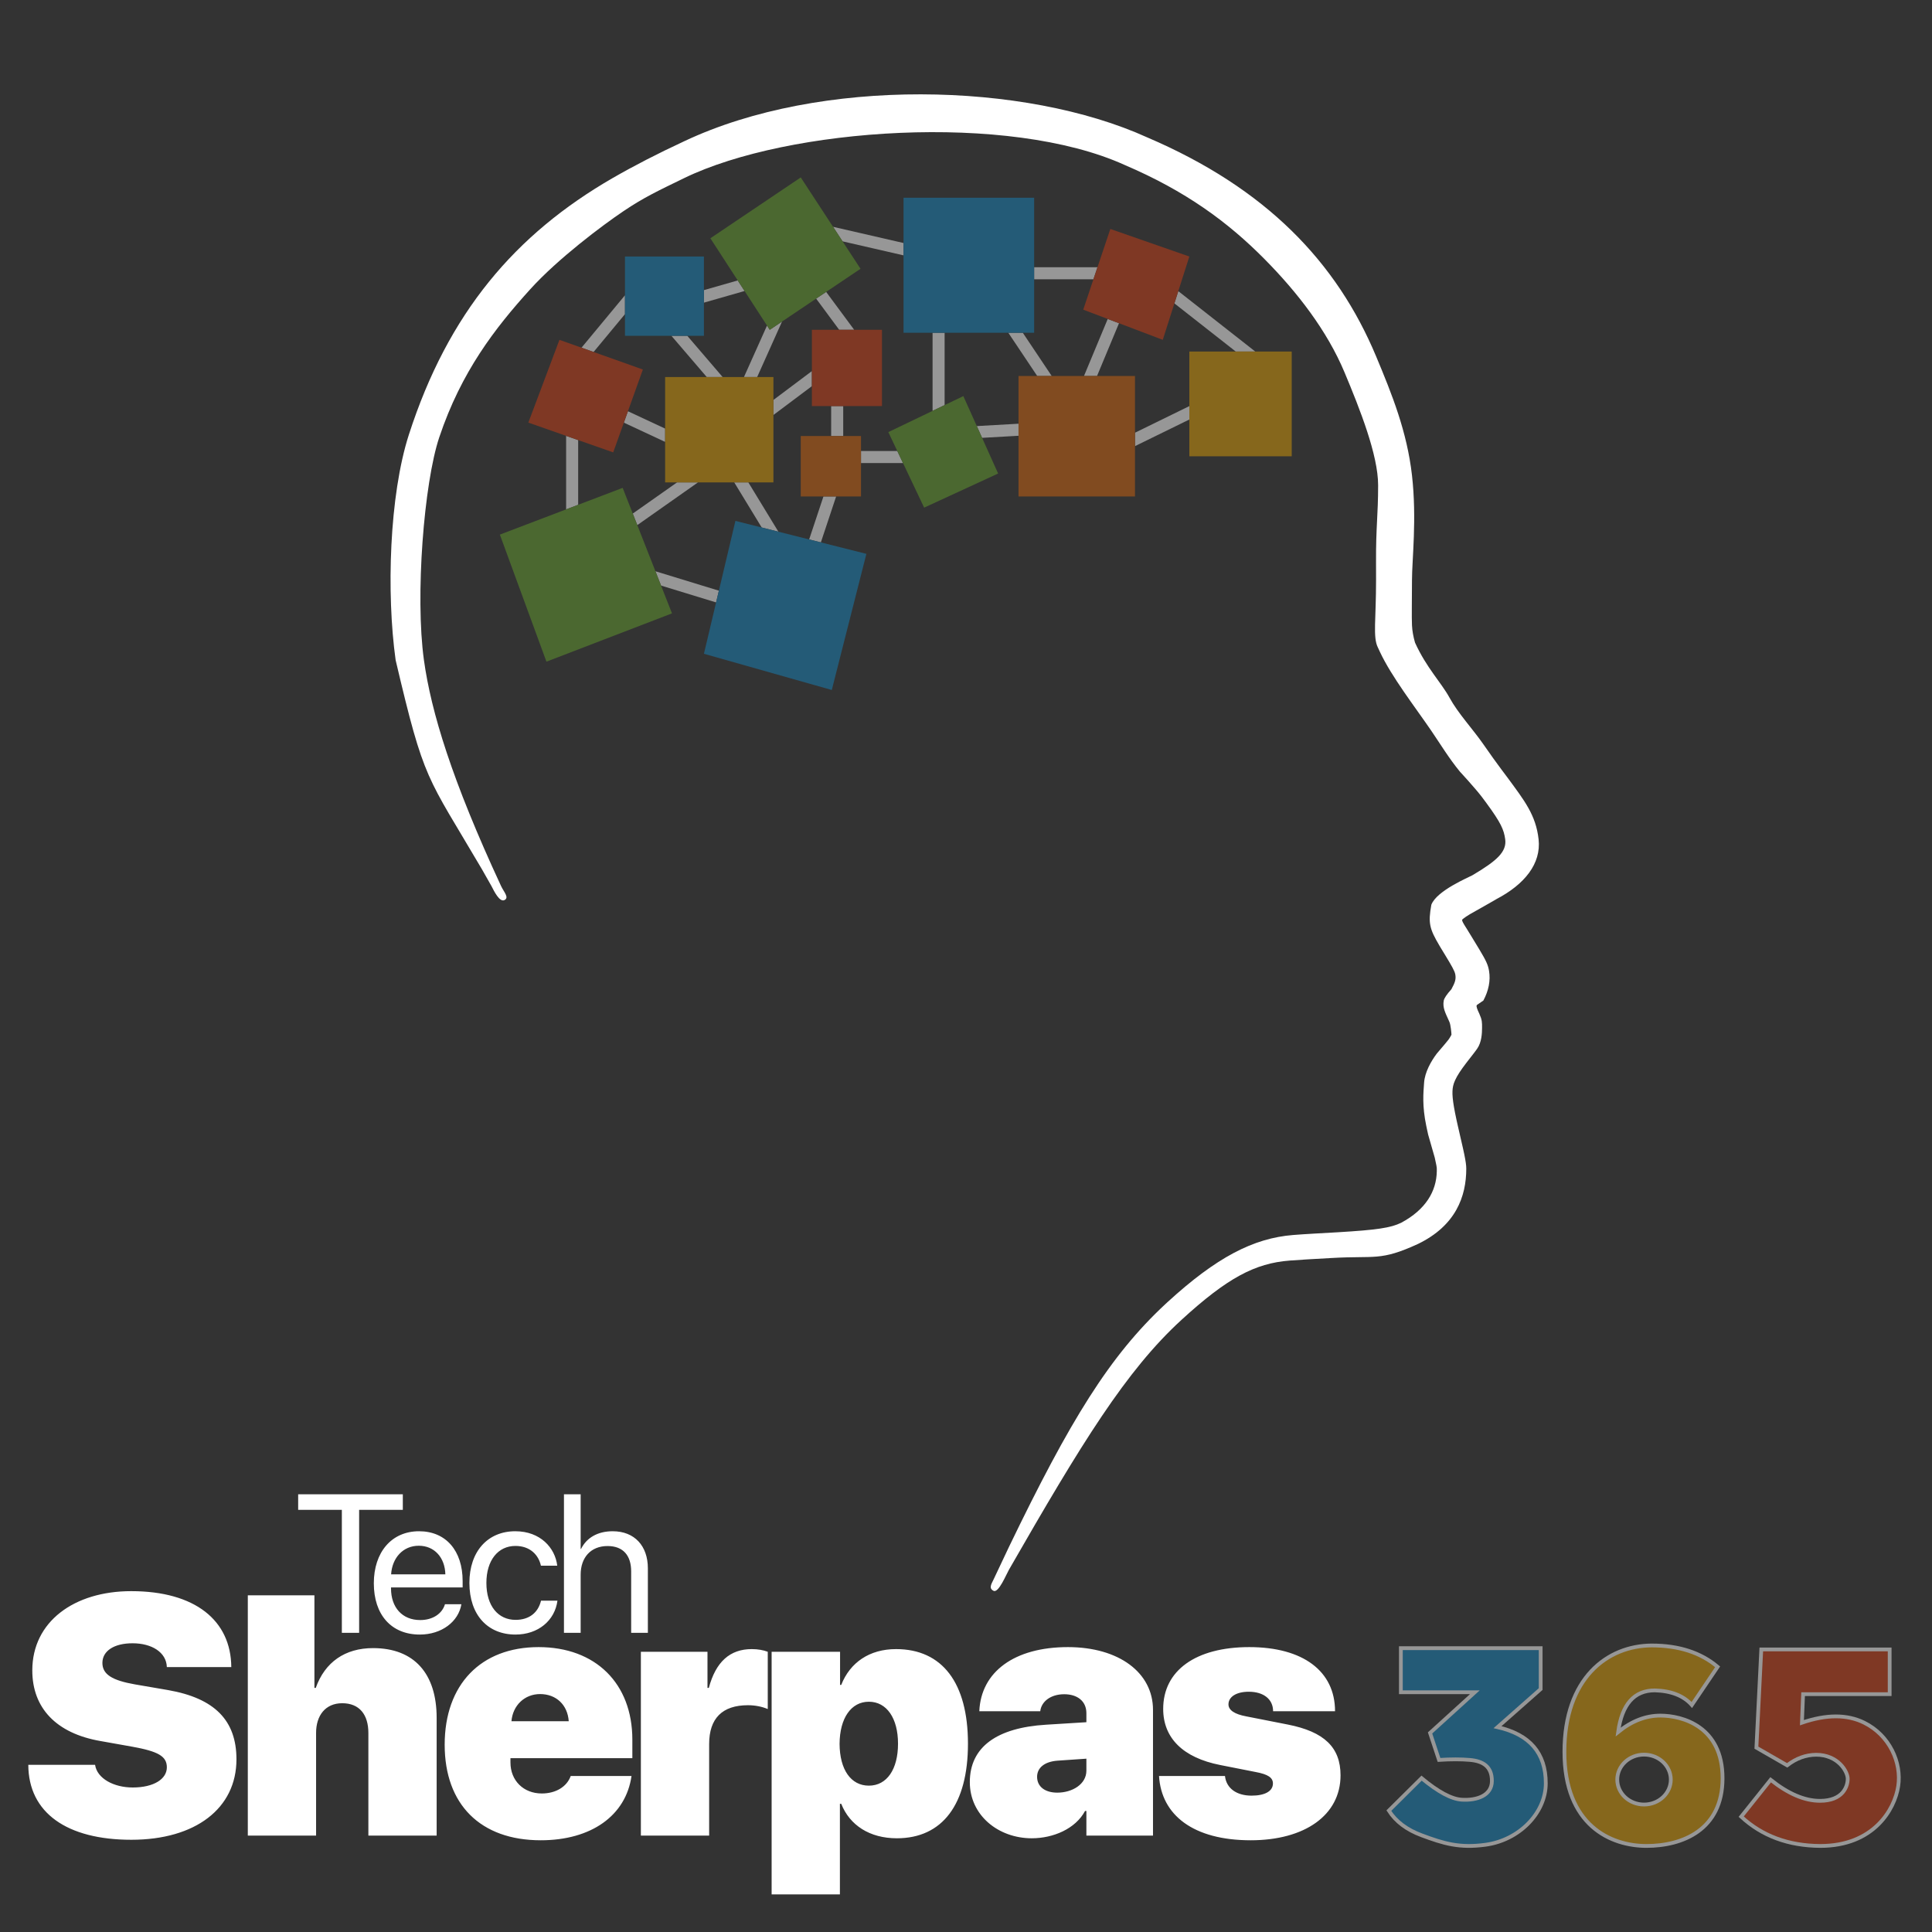
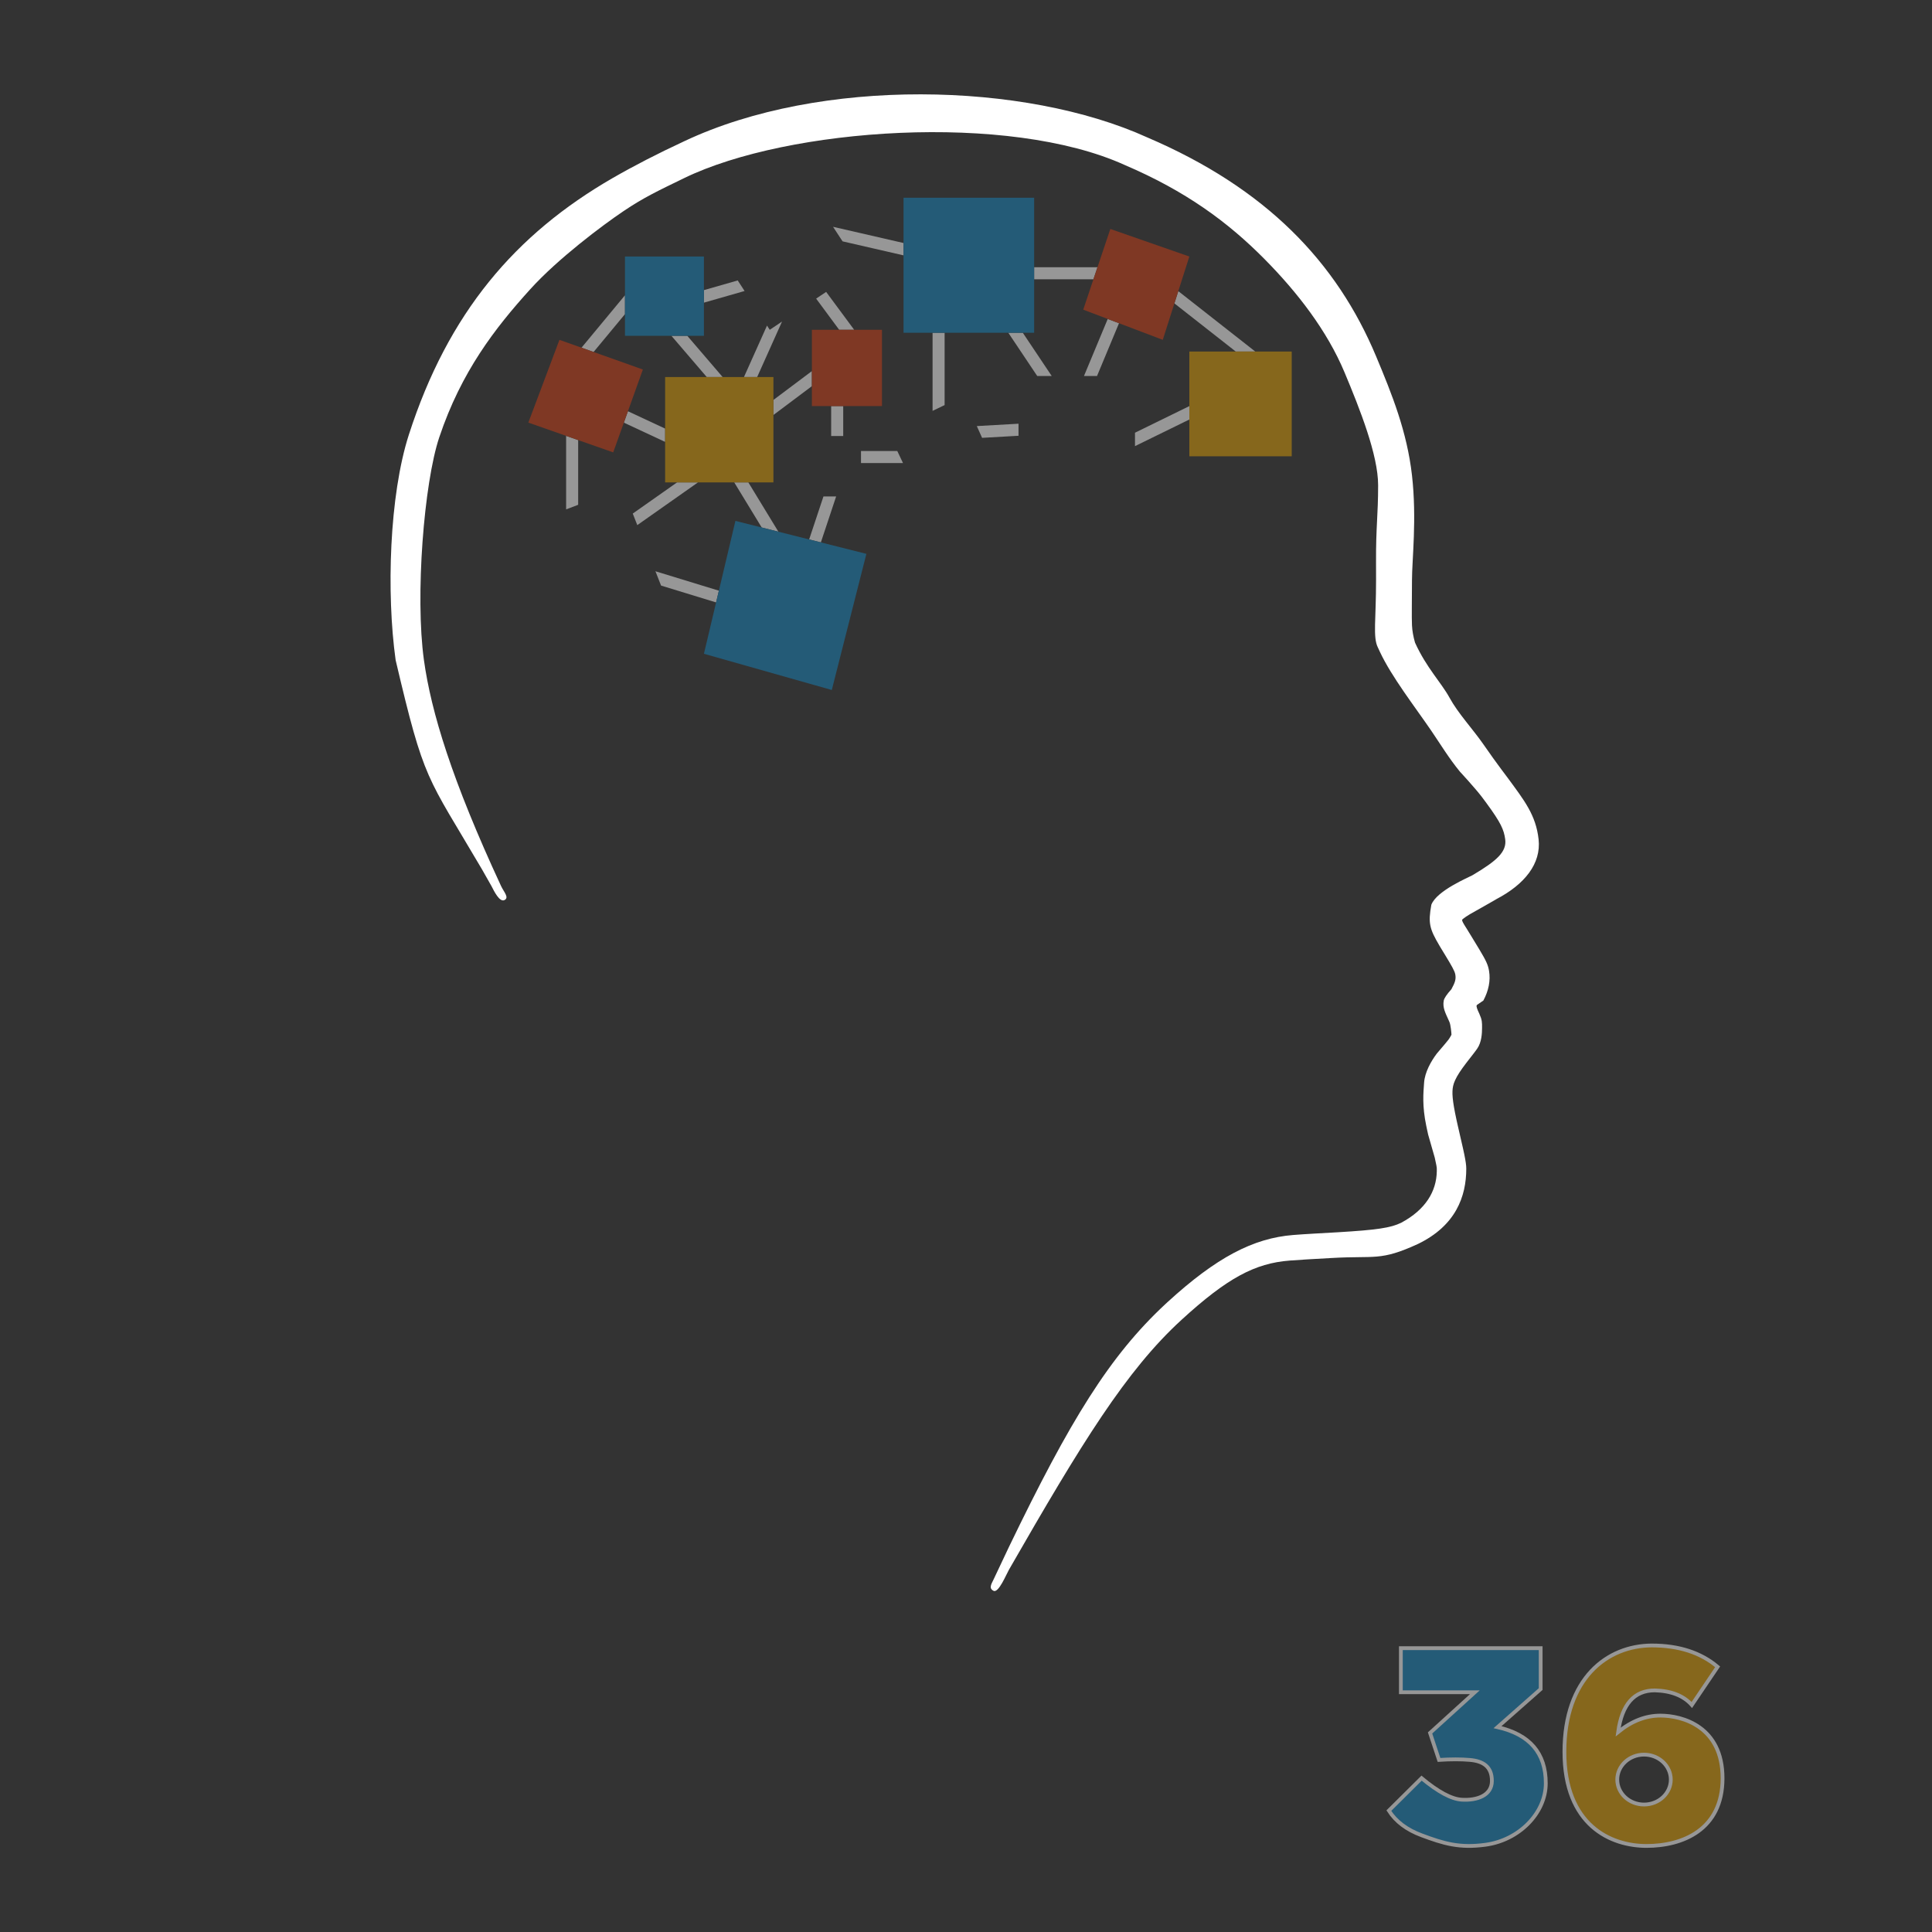
<svg xmlns="http://www.w3.org/2000/svg" width="512" height="512" viewBox="0 0 512 512">
  <rect x="0" y="0" width="512" height="512" fill="#333333" stroke="none" />
  <g fill="none" fill-rule="evenodd" transform="translate(7 25)">
    <g transform="translate(96.5)">
      <path fill="#FFF" fill-rule="nonzero" d="M281.155,249.247 L281.154,249.179 C281.137,248.75 280.967,246.64 280.612,245.83 L280.398,245.349 C279.541,243.425 278.753,242.008 279.114,240.151 C279.237,239.518 279.91,238.521 281.133,237.158 C282.129,235.344 282.383,234.496 282.172,233.259 L282.141,233.104 C281.953,232.285 281.312,231.102 279.393,227.958 L278.43,226.379 L277.98,225.626 C275.297,221.086 274.953,219.618 275.819,214.77 C277.264,210.996 285.762,207.499 286.7,206.953 L287.006,206.773 C293.161,203.105 295.844,200.717 295.395,197.421 C295.043,194.842 294.244,193.035 290.369,187.753 L289.259,186.263 C287.463,183.888 283.387,179.484 283.436,179.548 C280.515,176.004 278.065,171.963 275.819,168.676 C271.453,162.287 265.287,154.364 262.2,147.768 L261.683,146.649 L261.649,146.583 C260.28,143.839 261.182,139.146 261.171,128.754 L261.163,123.981 C261.119,114.533 261.718,111.615 261.718,103.591 C261.718,95.567 256.865,83.358 252.817,73.686 C248.178,62.601 240.301,52.445 231.628,43.677 C221.852,33.793 210.674,25.615 194.587,18.735 C163.833,4.755 105.359,8.838 77.845,22.183 C70.957,25.541 67.177,27.281 61.678,30.991 C56.178,34.701 44.396,43.51 37.027,51.645 C27.683,61.96 18.749,73.489 12.914,90.874 C8.847,102.989 6.492,133.021 8.847,149.94 C10.76,163.682 16.246,181.726 29.29,209.812 C30.013,211.369 31.509,212.854 30.201,213.524 C28.893,214.193 27.41,211.12 26.741,209.812 L24.232,205.389 C9.449,180.213 9.016,182.533 1.349,149.94 C-1.119,132.213 -0.342,106.307 4.854,90.194 C15.275,57.871 33.077,37.067 58.867,22.183 C64.533,18.92 70.859,15.666 77.845,12.421 C113.913,-4.61 168.082,-3.339 200.56,11.426 C232.13,24.926 250.766,44.546 261.171,69.408 C265.427,79.579 269.375,89.412 270.69,100.964 C272.005,112.516 270.69,123.35 270.69,128.754 C270.69,134.158 270.584,138.522 270.69,140.704 C270.761,142.158 271.029,143.692 271.496,145.306 C274.556,152.032 278.37,155.76 280.661,159.937 C282.952,164.114 286.784,168.175 289.609,172.242 C291.493,174.954 293.076,177.163 294.358,178.87 C294.62,179.215 295.193,179.98 296.077,181.166 C300.45,187.129 303.527,190.974 304.242,197.421 C304.957,203.867 300.565,209.351 293.062,213.277 L292.652,213.524 C291.279,214.342 286.93,216.753 286.302,217.124 L285.748,217.457 C285.144,217.828 284.683,218.14 284.344,218.409 C284.23,218.499 284.135,218.581 284.06,218.651 L283.976,218.734 C283.931,219.329 284.751,220.313 286.486,223.225 L288.541,226.607 C290.366,229.646 290.838,230.698 291.108,232.276 C291.551,234.873 290.987,237.568 289.609,240.151 L287.905,241.32 L287.833,241.457 C287.71,241.693 287.946,242.428 288.541,243.662 C289.291,245.335 289.259,245.913 289.259,247.385 C289.259,248.776 289.155,251.209 287.987,252.878 L287.695,253.288 C287.491,253.569 287.267,253.867 287.006,254.209 L285.351,256.337 L285.078,256.692 C283.624,258.592 282.704,259.987 282.115,261.278 C281.855,261.849 281.677,262.371 281.58,262.842 C281.246,264.468 281.354,266.517 282.469,271.687 L282.74,272.92 L284.189,279.24 C284.268,279.593 284.338,279.916 284.405,280.228 L284.564,280.984 C284.909,282.669 285.078,283.823 285.078,284.698 C285.078,292.089 282.297,299.8 272.296,304.651 C262.254,309.27 260.983,307.707 249.409,308.382 L242.802,308.757 C241.044,308.861 239.772,308.947 238.461,309.049 L238.215,309.069 C229.126,309.79 221.808,313.599 209.606,324.777 C194.929,338.221 183.162,357.401 163.88,390.999 C163.16,392.253 161.131,397.235 159.813,396.586 C158.494,395.937 159.164,394.881 159.813,393.562 L163.88,384.957 C180.12,351.305 190.568,334.315 205.395,320.544 L205.853,320.121 C218.858,308.209 228.64,303.126 239.216,302.287 L241.786,302.1 C242.697,302.039 243.707,301.978 244.946,301.907 L251.048,301.561 C261.359,300.945 265.009,300.41 267.82,299.046 C274.328,295.57 277.191,290.681 277.267,285.365 L277.265,284.651 C277.245,284.239 277.152,283.71 276.724,281.789 L274.98,275.703 C274.882,275.264 274.79,274.845 274.702,274.435 L274.477,273.375 C273.362,268.012 273.702,264.708 273.902,261.904 C274.102,259.1 275.77,256.195 277.267,254.209 C279.157,251.998 280.183,250.776 280.345,250.544 L280.612,250.151 C280.774,249.905 280.902,249.69 281,249.507 L281.133,249.238 C281.142,249.223 281.148,249.219 281.151,249.227 L281.155,249.247 Z" />
      <path fill="#979797" fill-rule="nonzero" d="M70.197,126.389 L87.009,131.537 L86.272,134.649 L71.689,130.185 L70.197,126.389 Z M118.086,106.566 L114.037,118.738 L110.932,117.957 L114.722,106.566 L118.086,106.566 Z M94.82,102.841 L102.781,115.905 L98.363,114.793 L91.08,102.841 L94.82,102.841 Z M81.473,102.841 L65.391,114.159 L64.189,111.1 L75.925,102.841 L81.473,102.841 Z M46.528,90.508 L49.72,91.627 L49.72,108.776 L46.528,109.991 L46.528,90.508 Z M124.671,94.52 L134.29,94.521 L135.805,97.714 L124.671,97.714 L124.671,94.52 Z M211.688,82.622 L211.688,86.177 L197.281,93.231 L197.281,89.675 L211.688,82.622 Z M62.91,83.98 L72.767,88.579 L72.767,92.103 L61.829,86.999 L62.91,83.98 Z M166.418,87.288 L166.418,90.485 L156.765,91.033 L155.363,87.915 L166.418,87.288 Z M119.959,82.621 L119.959,90.549 L116.766,90.549 L116.766,82.621 L119.959,82.621 Z M111.657,73.344 L111.657,77.334 L101.464,84.978 L101.464,80.988 L111.657,73.344 Z M146.833,63.181 L146.833,82.353 L143.641,83.885 L143.641,63.181 L146.833,63.181 Z M78.641,63.997 L88.002,74.917 L83.796,74.917 L74.437,63.997 L78.641,63.997 Z M103.748,60.212 L97.157,74.917 L93.656,74.917 L99.767,61.284 L100.492,62.401 L103.748,60.212 Z M167.547,63.181 L175.214,74.639 L171.373,74.639 L163.707,63.181 L167.547,63.181 Z M190.061,59.527 L193.047,60.66 L187.224,74.639 L183.766,74.639 L190.061,59.527 Z M62.125,53.248 L62.125,58.25 L53.807,68.28 L50.605,67.142 L62.125,53.248 Z M208.761,52.154 L229.158,68.16 L223.986,68.16 L207.727,55.4 L208.761,52.154 Z M115.437,52.355 L122.866,62.401 L118.894,62.401 L112.785,54.138 L115.437,52.355 Z M92.005,49.318 L93.82,52.118 L83.048,55.205 L83.048,51.885 L92.005,49.318 Z M187.344,45.816 L186.271,49.008 L170.557,49.008 L170.557,45.816 L187.344,45.816 Z M117.268,35.107 L135.943,39.399 L135.943,42.674 L119.79,38.961 L117.268,35.107 Z" />
      <g transform="translate(28.968 22.02)">
        <path fill="#245B77" d="M62.424,91.018 L97.136,99.756 L87.965,135.838 L54.08,126.239 L62.424,91.018 Z M54.08,20.959 L54.08,41.977 L33.158,41.977 L33.158,20.959 L54.08,20.959 Z M141.59,5.383 L141.59,41.162 L106.976,41.162 L106.976,5.383 L141.59,5.383 Z" />
-         <path fill="#4B6830" d="M32.545,82.268 L45.616,115.531 L12.344,128.327 L5.68434189e-14,94.656 L32.545,82.268 Z M122.826,57.954 L132.046,78.467 L112.442,87.51 L102.947,67.492 L122.826,57.954 Z M79.74,0 L95.58,24.213 L71.524,40.381 L55.788,16.126 L79.74,0 Z" />
        <path fill="#86671C" d="M72.496,52.898 L72.496,80.821 L43.8,80.821 L43.8,52.898 L72.496,52.898 Z M209.851,46.14 L209.851,73.904 L182.72,73.904 L182.72,46.14 L209.851,46.14 Z" />
        <path fill="#7F3824" d="M15.787,43.041 L37.901,50.907 L30.039,72.866 L7.548,64.975 L15.787,43.041 Z M101.268,40.381 L101.268,60.601 L82.69,60.601 L82.69,40.381 L101.268,40.381 Z M161.782,13.657 L182.72,20.959 L175.679,43.041 L154.599,35.043 L161.782,13.657 Z" />
-         <path fill="#814B20" d="M95.704,68.53 L95.704,84.546 L79.74,84.546 L79.74,68.53 L95.704,68.53 Z M168.314,52.619 L168.314,84.546 L137.451,84.546 L137.451,52.619 L168.314,52.619 Z" />
      </g>
    </g>
    <g transform="translate(.5 371)">
      <g stroke="#979797" transform="translate(360.56 40.066)">
        <path fill="#245B77" fill-rule="nonzero" d="M3.185,0.717 L40.233,0.717 L40.233,11.556 L28.804,21.647 C37.33,23.57 41.592,28.528 41.592,36.522 C41.592,44.452 34.466,51.631 25.594,52.816 C18.696,53.751 14.588,52.507 8.674,50.303 C4.731,48.834 1.84,46.654 -7.10542736e-15,43.764 L8.674,35.161 C13.04,38.791 16.576,40.694 19.284,40.868 C23.344,41.128 27.306,39.769 27.306,35.894 C27.306,32.019 24.893,30.634 21.461,30.332 C19.172,30.13 16.45,30.13 13.292,30.332 L10.921,23.178 L22.786,12.399 L3.185,12.399 L3.185,0.717 Z" />
        <path fill="#86671C" fill-rule="nonzero" d="M69.662,1.42108547e-14 C76.844,1.42108547e-14 82.666,1.886 87.129,5.657 L87.129,5.657 L80.295,15.775 C78.102,13.314 74.83,12.024 70.48,11.906 C65.014,11.906 61.776,15.581 60.766,22.931 C64.339,20.033 68.069,18.585 71.955,18.585 C77.785,18.585 88.436,21.468 88.436,35.184 C88.436,48.9 77.774,53.13 68.28,53.13 C58.787,53.13 46.527,47.664 46.527,28.177 C46.527,8.689 57.849,0.062 69.662,1.42108547e-14 Z M67.625,28.928 C63.708,28.928 60.532,31.889 60.532,35.542 C60.532,39.194 63.708,42.155 67.625,42.155 C71.543,42.155 74.719,39.194 74.719,35.542 C74.719,31.889 71.543,28.928 67.625,28.928 Z" />
-         <path fill="#7F3824" d="M93.371,45.365 L101.181,35.599 C105.834,39.315 110.194,41.173 114.261,41.173 C120.362,41.173 121.602,37.323 121.602,35.34 C121.602,33.357 119.014,28.961 113.221,28.961 C110.492,28.988 107.937,29.923 105.555,31.768 L97.406,27.079 L98.7,1.053 L132.721,1.053 L132.721,12.908 L109.779,12.908 L109.471,20.466 C115.957,18.238 121.454,18.238 125.96,20.466 C132.721,23.808 135.934,31.068 134.989,37.284 C134.045,43.501 128.45,53.13 114.344,53.13 C105.905,53.08 98.914,50.491 93.371,45.365 Z" />
      </g>
-       <path fill="#FFF" fill-rule="nonzero" d="M229.955,41.029 C242.223,41.029 249.019,49.988 249.019,66.095 C249.019,82.159 242.267,91.162 230.175,91.162 C222.982,91.162 217.686,87.719 215.436,82.027 L215.436,82.027 L215.083,82.027 L215.083,106.034 L196.989,106.034 L196.989,41.735 L215.127,41.735 L215.127,50.517 L215.436,50.517 C217.775,44.56 222.938,41.029 229.955,41.029 Z M323.573,40.5 C337.783,40.5 346.3,46.855 346.3,57.49 L346.3,57.49 L329.883,57.49 C329.883,54.313 327.368,52.327 323.44,52.327 C320.175,52.327 318.056,53.651 318.056,55.681 C318.056,57.181 319.645,58.284 322.778,58.858 L322.778,58.858 L333.767,61.02 C343.431,62.918 347.756,67.066 347.756,74.48 C347.756,85.072 338.224,91.691 323.97,91.691 C308.745,91.691 300.272,85.027 299.654,74.657 L299.654,74.657 L317.13,74.657 C317.483,77.878 320.131,79.864 324.191,79.864 C327.721,79.864 329.839,78.673 329.839,76.643 C329.839,75.098 328.56,74.215 325.25,73.598 L325.25,73.598 L315.85,71.744 C306.009,69.802 300.757,64.595 300.757,56.872 C300.757,46.722 309.363,40.5 323.573,40.5 Z M135.233,40.5 C150.326,40.5 160.079,50.12 160.079,65.036 L160.079,65.036 L160.079,69.935 L127.775,69.935 L127.775,71.082 C127.775,75.848 131.217,79.29 136.072,79.29 C139.734,79.29 142.691,77.569 143.75,74.657 L143.75,74.657 L159.858,74.657 C158.358,85.16 149.178,91.691 135.807,91.691 C119.832,91.691 110.344,82.203 110.344,66.36 C110.344,50.429 119.92,40.5 135.233,40.5 Z M27.273,25.672 C44.219,25.672 53.707,33.439 53.795,45.795 L53.795,45.795 L36.717,45.795 C36.584,41.824 32.657,39.485 27.626,39.485 C22.727,39.485 19.638,41.515 19.638,44.692 C19.638,47.737 22.242,49.326 28.288,50.385 L28.288,50.385 L37.025,51.885 C49.382,54.048 55.163,59.917 55.163,70.244 C55.163,83.262 44.263,91.559 27.317,91.559 C10.238,91.559 0.044,84.41 0,71.7 L0,71.7 L17.696,71.7 C18.226,75.319 22.639,77.702 27.67,77.702 C33.274,77.702 36.717,75.451 36.717,72.362 C36.717,69.405 34.378,68.125 27.537,66.89 L27.537,66.89 L19.108,65.389 C7.414,63.359 1.059,56.652 1.059,46.678 C1.059,33.792 12.092,25.672 27.273,25.672 Z M275.506,40.5 C289.01,40.5 298.057,47.252 298.057,57.137 L298.057,57.137 L298.057,90.455 L280.404,90.455 L280.404,83.924 L280.051,83.924 C277.492,88.69 271.578,91.162 265.93,91.162 C257.059,91.162 249.513,85.072 249.513,76.29 C249.513,66.934 256.706,61.859 269.725,61.065 L269.725,61.065 L280.404,60.403 L280.404,58.02 C280.404,54.754 277.933,52.989 274.535,52.989 C270.828,52.989 268.445,55.019 268.18,57.49 L268.18,57.49 L252.029,57.49 C252.47,47.075 261.296,40.5 275.506,40.5 Z M191.729,41.029 C193.362,41.029 194.774,41.294 195.965,41.735 L195.965,41.735 L195.965,56.916 C194.421,56.254 192.567,55.901 190.714,55.901 C183.918,55.901 180.432,59.388 180.432,66.184 L180.432,66.184 L180.432,90.455 L162.338,90.455 L162.338,41.735 L179.99,41.735 L179.99,51.312 L180.343,51.312 C182.197,44.383 185.948,41.029 191.729,41.029 Z M75.825,26.775 L75.825,51.312 L76.178,51.312 C78.605,44.472 83.945,40.765 91.359,40.765 C102.303,40.765 108.217,47.561 108.217,59.255 L108.217,59.255 L108.217,90.455 L90.123,90.455 L90.123,63.271 C90.123,58.373 87.74,55.372 83.195,55.372 C78.693,55.372 76.266,58.682 76.266,63.227 L76.266,63.227 L76.266,90.455 L58.173,90.455 L58.173,26.775 L75.825,26.775 Z M280.404,70.067 L272.726,70.597 C269.284,70.862 267.342,72.494 267.342,74.877 C267.342,77.525 269.504,79.07 272.682,79.07 C276.698,79.07 280.404,76.819 280.404,73.245 L280.404,73.245 L280.404,70.067 Z M222.761,54.975 C218.039,54.975 215.039,59.344 214.994,66.14 C215.039,72.98 217.995,77.216 222.761,77.216 C227.527,77.216 230.484,72.892 230.484,66.095 C230.484,59.344 227.483,54.975 222.761,54.975 Z M135.63,52.945 C131.526,52.945 128.393,55.945 128.04,60.138 L128.04,60.138 L143.221,60.138 C142.912,55.769 139.867,52.945 135.63,52.945 Z M129.058,9.796 C135.674,9.796 139.618,14.173 140.177,18.931 L140.177,18.931 L135.852,18.931 C135.216,16.056 132.976,13.689 129.083,13.689 C124.503,13.689 121.399,17.48 121.399,23.485 C121.399,29.643 124.554,33.282 129.134,33.282 C132.747,33.282 135.114,31.373 135.877,28.193 L135.877,28.193 L140.228,28.193 C139.541,33.46 135.114,37.175 129.109,37.175 C121.781,37.175 116.896,32.009 116.896,23.485 C116.896,15.14 121.755,9.796 129.058,9.796 Z M103.551,9.796 C110.701,9.796 115.103,14.987 115.103,23.002 L115.103,23.002 L115.103,24.681 L96.122,24.681 L96.122,24.936 C96.122,29.999 99.099,33.332 103.857,33.332 C107.216,33.332 109.684,31.628 110.422,29.134 L110.422,29.134 L114.773,29.134 C114.009,33.765 109.531,37.175 103.755,37.175 C96.173,37.175 91.567,31.908 91.567,23.587 C91.567,15.369 96.249,9.796 103.551,9.796 Z M146.381,0 L146.381,14.478 L146.483,14.478 C147.959,11.526 150.86,9.796 154.88,9.796 C160.681,9.796 164.193,13.715 164.193,19.618 L164.193,19.618 L164.193,36.717 L159.765,36.717 L159.765,20.432 C159.765,16.234 157.653,13.715 153.506,13.715 C149.104,13.715 146.381,16.717 146.381,21.297 L146.381,21.297 L146.381,36.717 L141.954,36.717 L141.954,0 L146.381,0 Z M99.251,0 L99.251,4.122 L87.674,4.122 L87.674,36.717 L83.094,36.717 L83.094,4.122 L71.517,4.122 L71.517,0 L99.251,0 Z M103.475,13.638 C99.328,13.638 96.427,16.819 96.147,21.221 L96.147,21.221 L110.523,21.221 C110.422,16.793 107.648,13.638 103.475,13.638 Z" />
    </g>
  </g>
</svg>